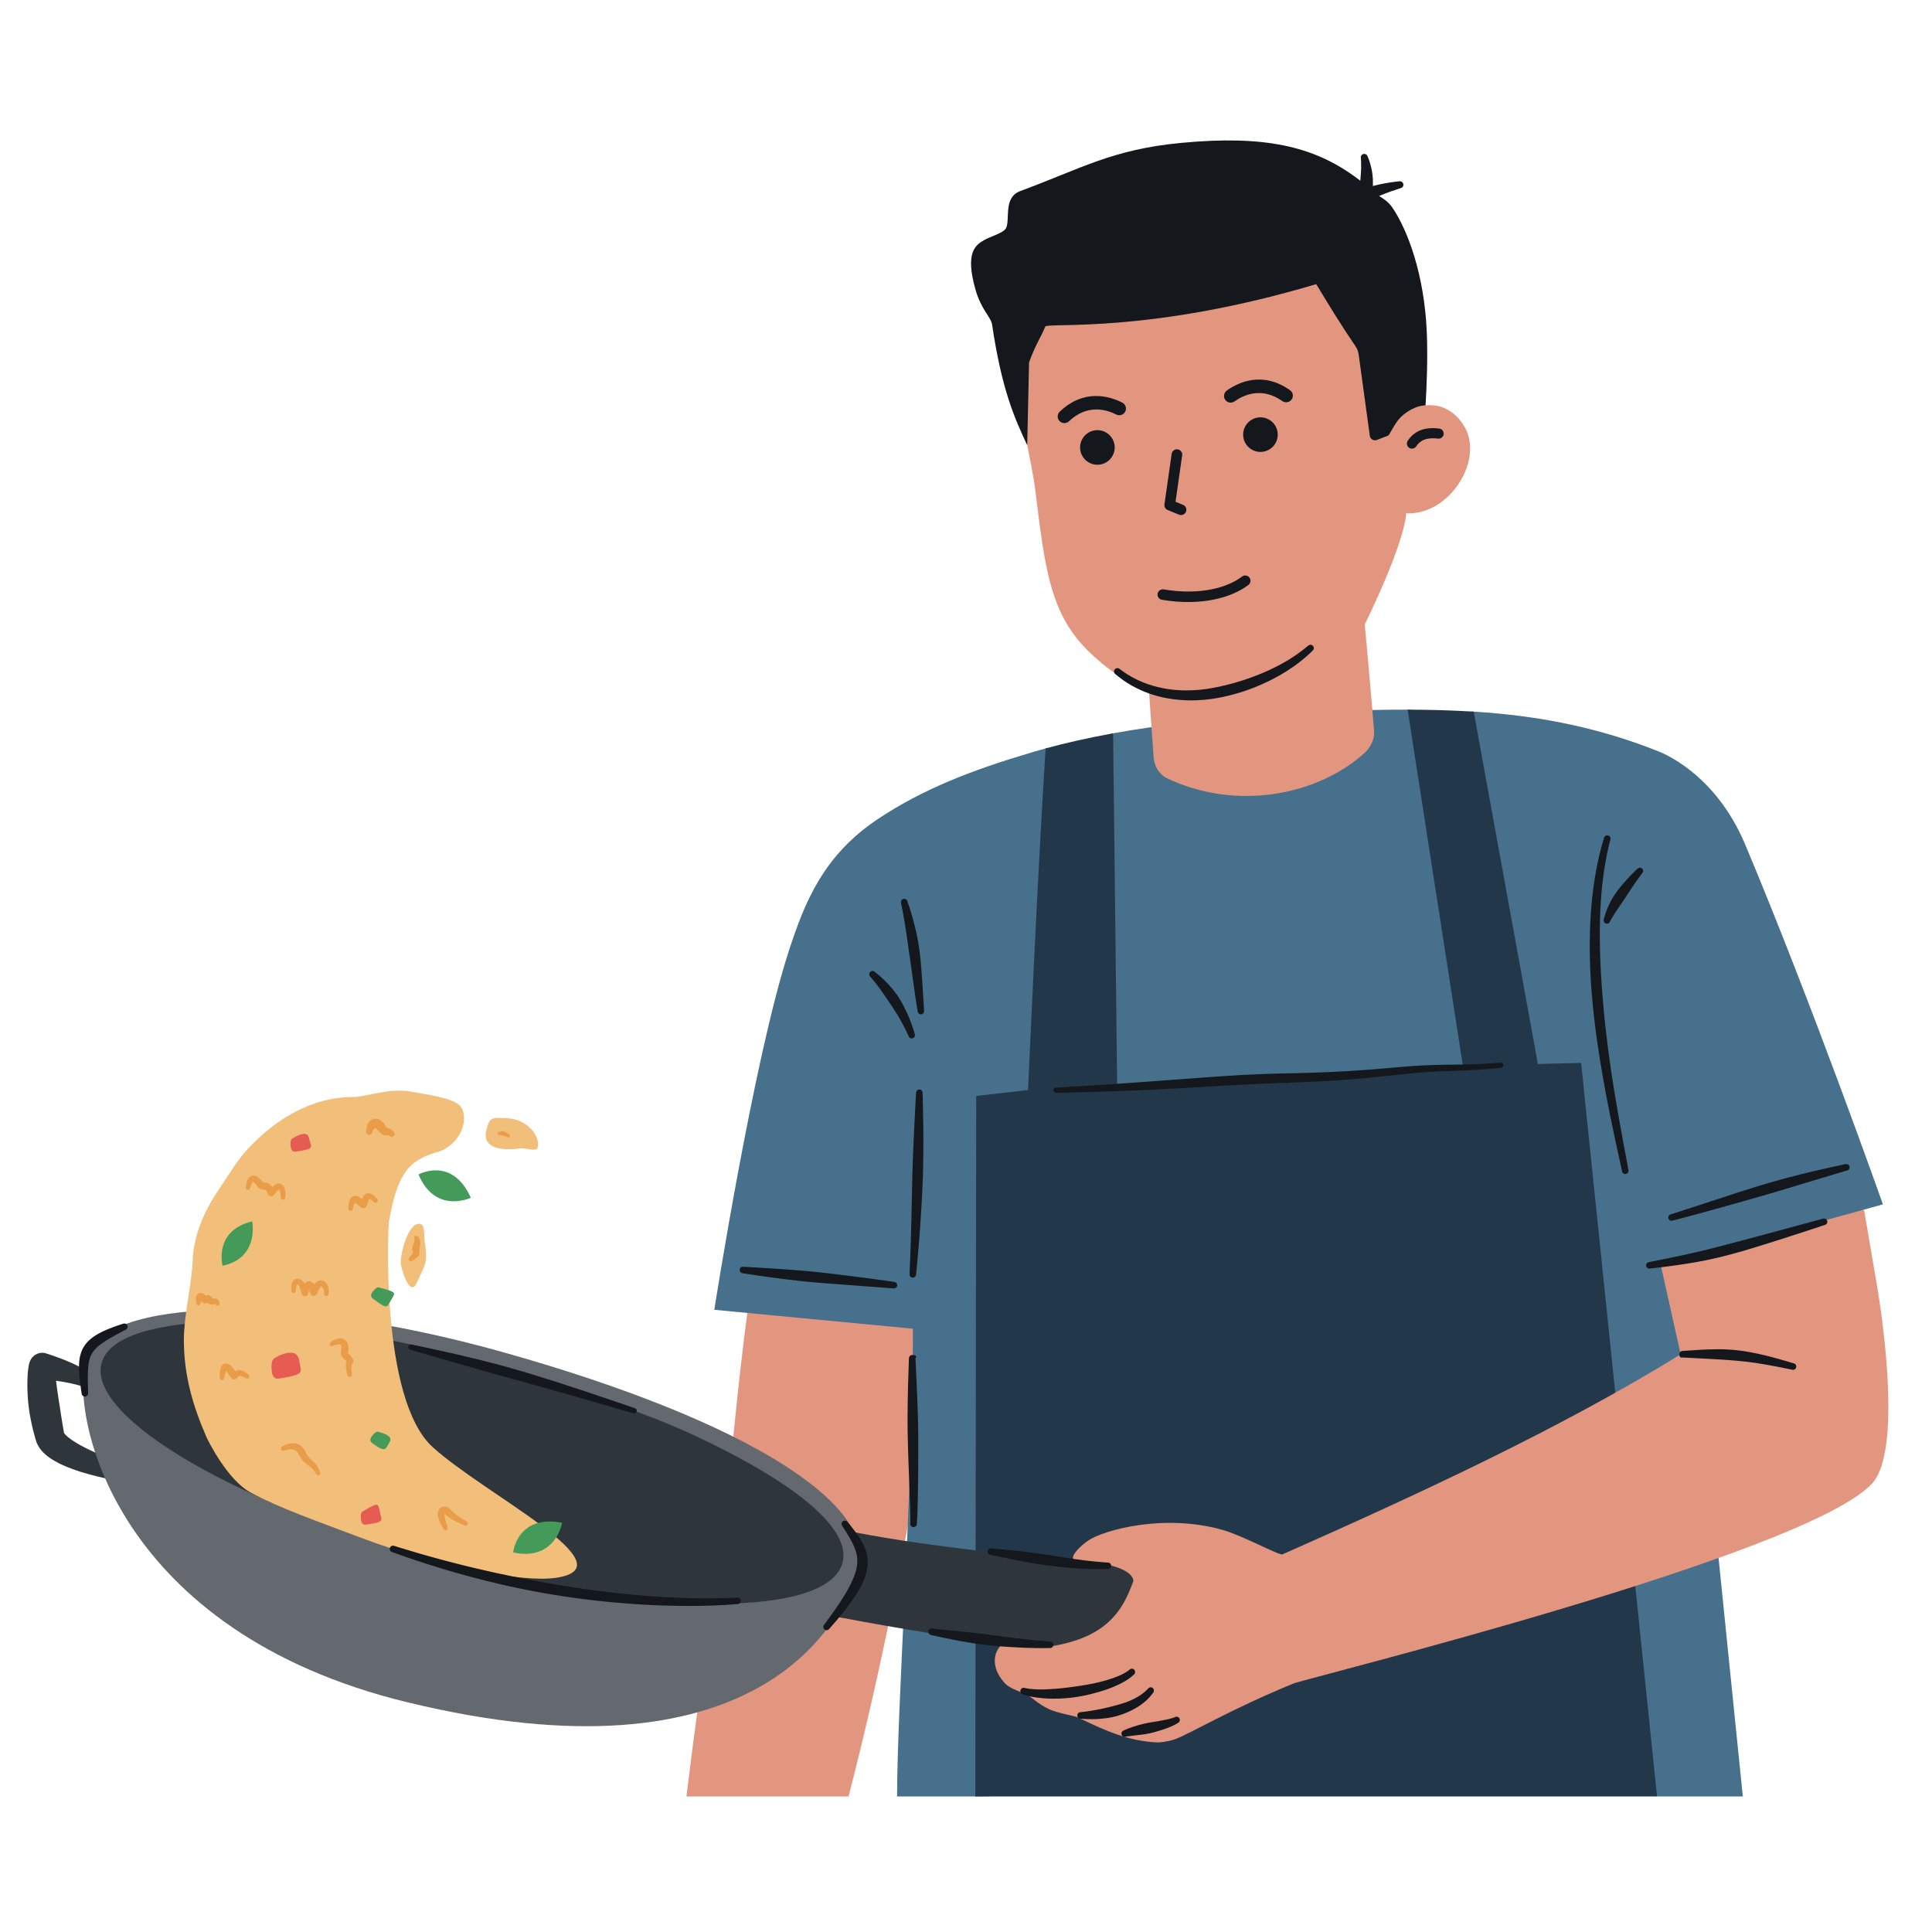
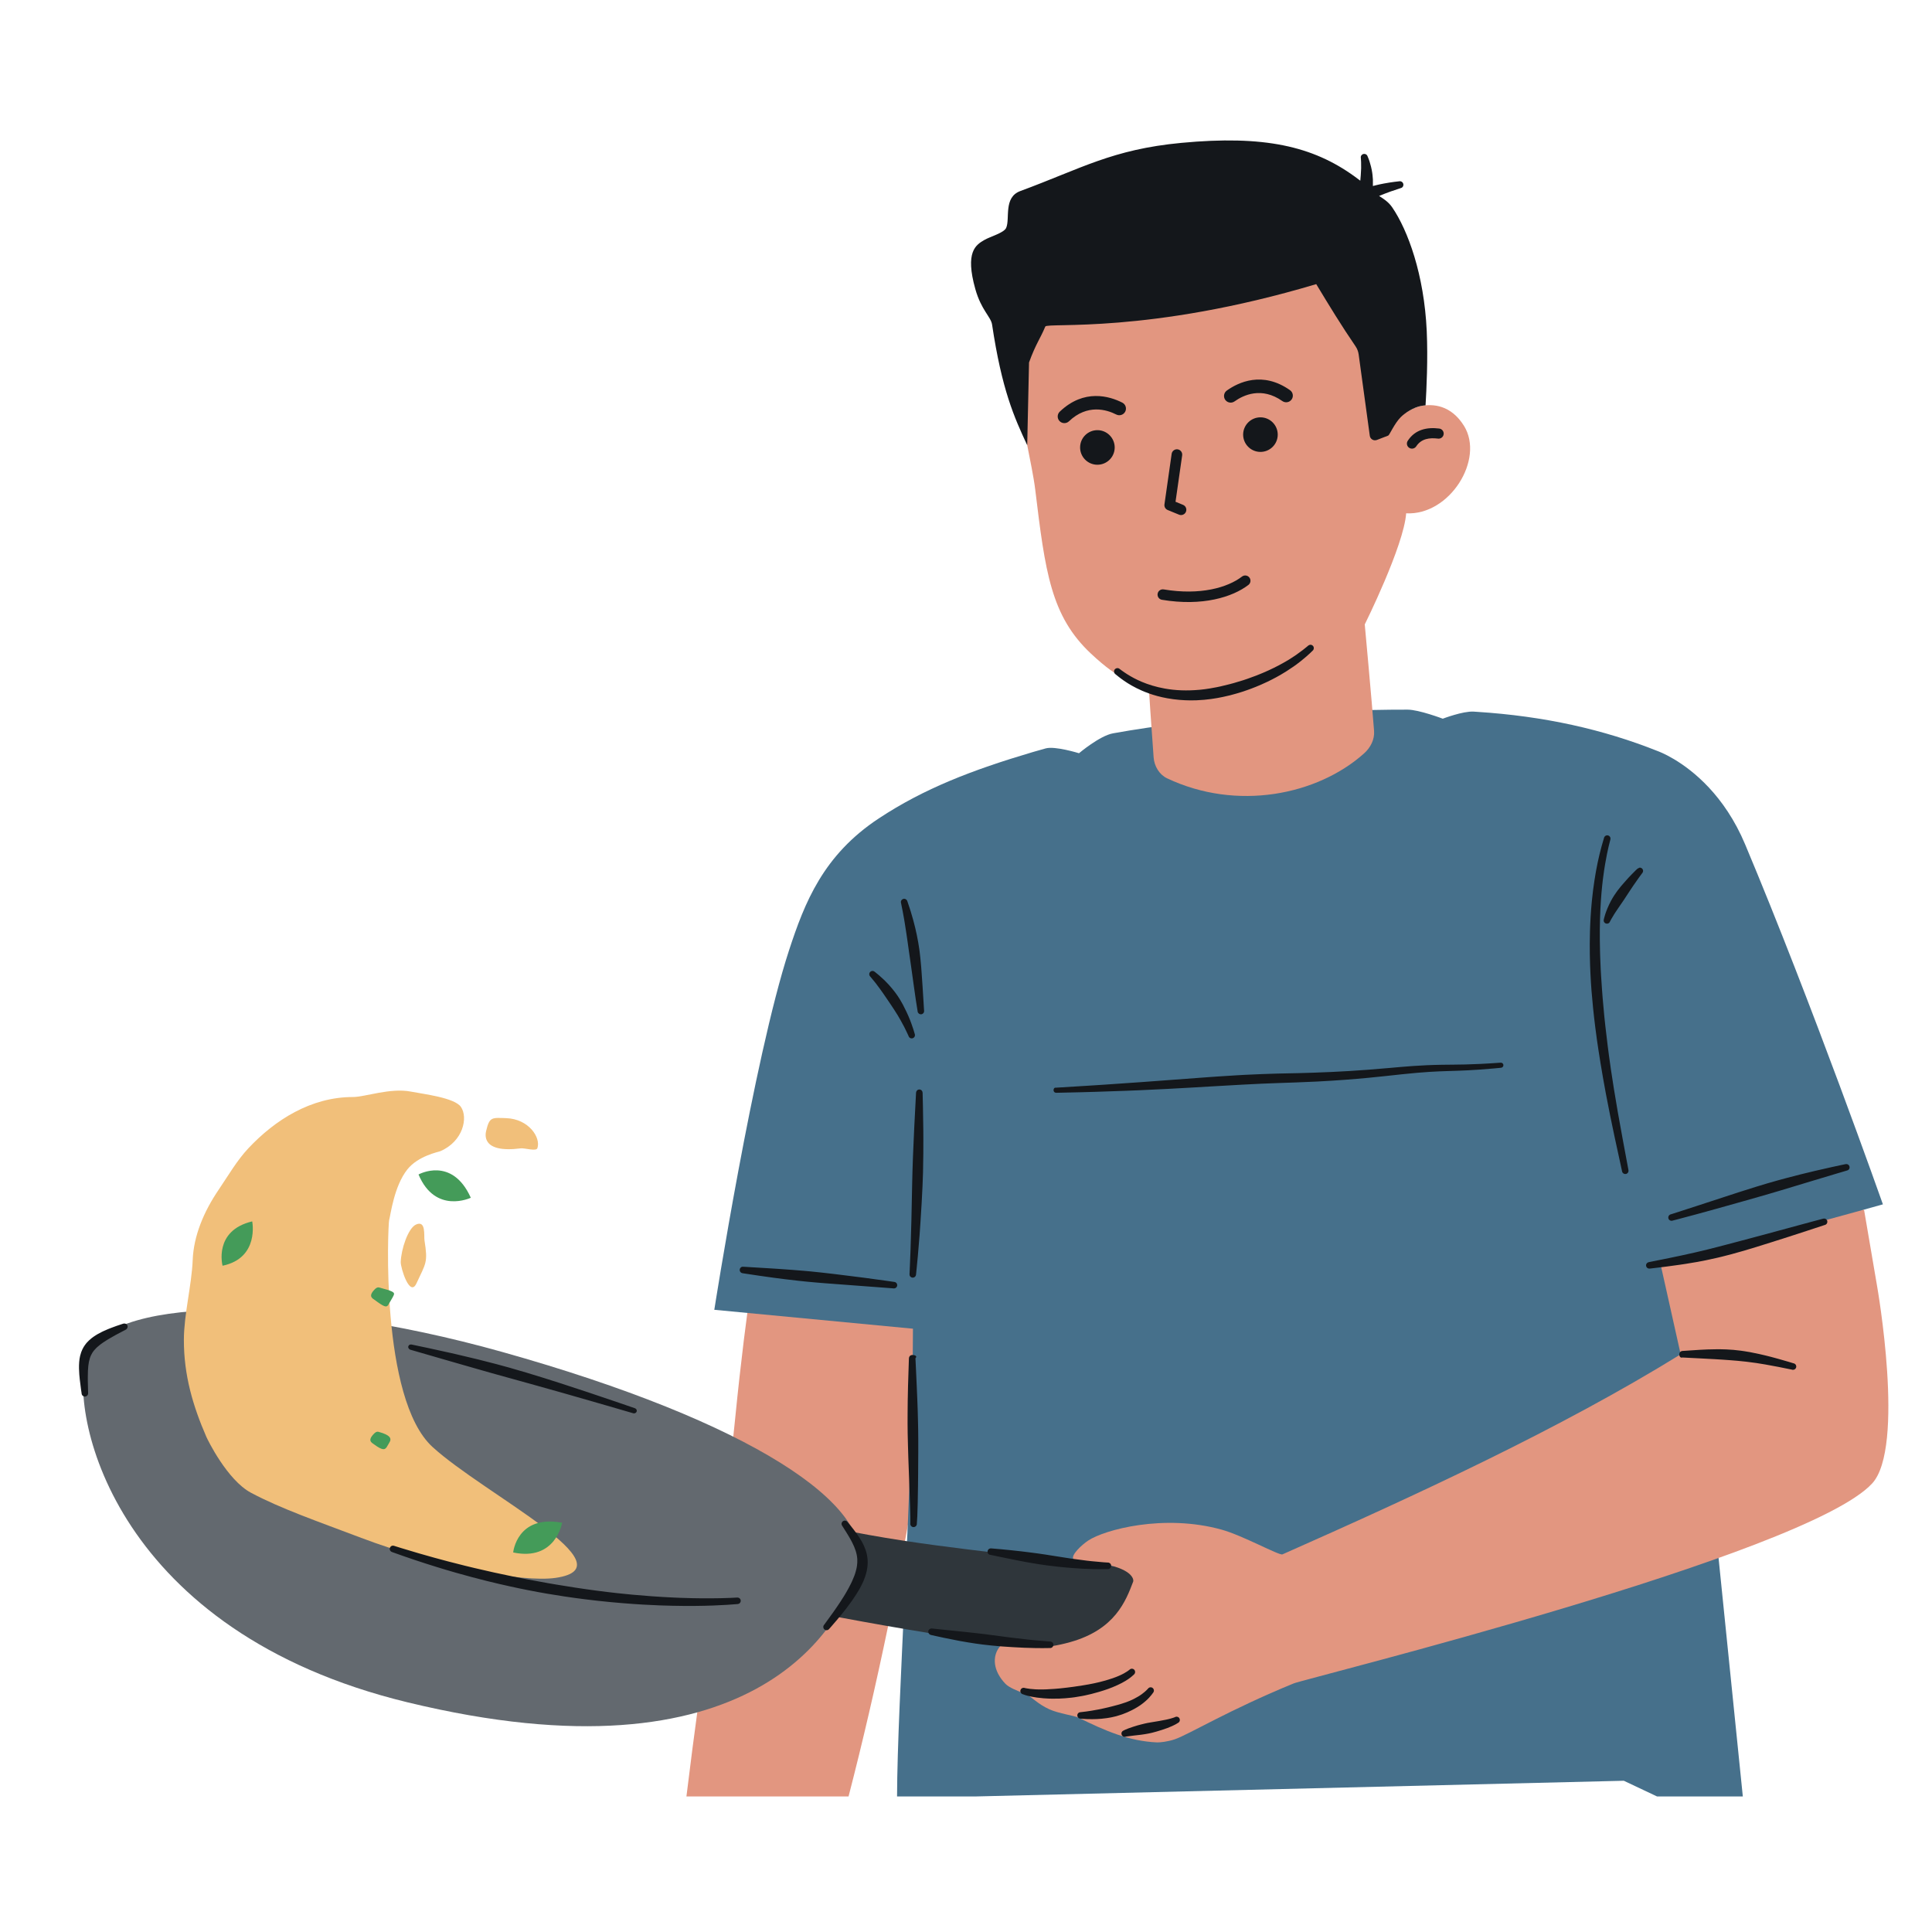
<svg xmlns="http://www.w3.org/2000/svg" width="1080" zoomAndPan="magnify" viewBox="0 0 810 810" height="1080" preserveAspectRatio="xMidYMid meet" version="1.0">
  <defs>
    <clipPath id="d8e67511f5">
      <path d="M 287 464 L 418 464 L 418 753.289 L 287 753.289 Z M 287 464 " clip-rule="nonzero" />
    </clipPath>
    <clipPath id="eb0f03dc36">
      <path d="M 299 297 L 790 297 L 790 753.289 L 299 753.289 Z M 299 297 " clip-rule="nonzero" />
    </clipPath>
    <clipPath id="e036b05e60">
-       <path d="M 408 297 L 695 297 L 695 753.289 L 408 753.289 Z M 408 297 " clip-rule="nonzero" />
-     </clipPath>
+       </clipPath>
    <clipPath id="6099a0c22b">
      <path d="M 11.398 567 L 56 567 L 56 622 L 11.398 622 Z M 11.398 567 " clip-rule="nonzero" />
    </clipPath>
  </defs>
  <rect x="-81" width="972" fill="#ffffff" y="-81" height="972" fill-opacity="1" />
  <rect x="-81" width="972" fill="#ffffff" y="-81" height="972" fill-opacity="1" />
  <g clip-path="url(#d8e67511f5)">
    <path fill="#e29680" d="M 287.789 753.172 C 294.043 701.418 303.57 641.656 308.223 594.715 C 312.957 547.039 318.203 515.914 322.48 493.984 L 417.984 464.07 L 386.645 605.523 C 377.789 657.988 367.605 707.434 355.758 753.172 Z M 287.789 753.172 " fill-opacity="1" fill-rule="evenodd" />
  </g>
  <g clip-path="url(#eb0f03dc36)">
    <path fill="#46708b" d="M 376.094 753.172 C 376.223 712.652 382.656 624.73 382.758 557.062 L 299.477 549.137 C 299.477 549.137 315.902 444.035 330.793 398.465 C 337.34 378.441 345.102 358.512 368.461 343.109 C 387.426 330.605 407.383 322.895 433.062 315.289 C 434.816 314.77 436.609 314.262 438.426 313.766 C 442.371 312.688 452.375 315.797 452.375 315.797 C 452.375 315.797 461.051 308.465 466.621 307.457 C 485.043 304.129 506.574 301.566 532.523 299.742 C 550.816 298.457 570.488 297.48 590.164 297.523 C 594.906 297.535 604.887 301.316 604.887 301.316 C 604.887 301.316 613.367 298.078 617.805 298.348 C 618.281 298.375 618.758 298.406 619.223 298.438 C 647.43 300.242 672.207 305.801 695.012 314.902 C 695.258 315.004 705.676 318.664 716.426 330.152 C 721.828 335.934 727.32 343.688 731.637 353.969 C 759.754 420.859 789.418 504.926 789.418 504.926 L 781.453 507.148 L 777.184 509.133 L 707.75 527.719 L 730.684 753.172 L 694.73 753.172 L 680.793 746.59 L 408.941 753.172 Z M 376.094 753.172 " fill-opacity="1" fill-rule="evenodd" />
  </g>
  <g clip-path="url(#e036b05e60)">
    <path fill="#23374b" d="M 408.902 753.164 L 409.285 459.492 L 431.008 456.996 C 431.008 456.996 435.242 361.387 438.395 313.77 C 446.996 311.422 456.348 309.312 466.676 307.445 L 468.371 455.367 L 613.484 447.867 L 590.152 297.523 C 599.441 297.547 608.723 297.797 617.859 298.352 L 644.762 446.09 L 662.891 445.625 L 694.727 753.164 Z M 408.902 753.164 " fill-opacity="1" fill-rule="evenodd" />
  </g>
  <path fill="#e29680" d="M 589.543 215.207 C 588.551 228.898 572.18 261.789 572.18 261.789 C 572.18 261.789 575.195 294.48 576.086 306.441 C 576.355 310.094 574.562 313.484 571.883 315.879 C 552.301 333.375 518.551 340.18 489.285 326.301 C 486.062 324.77 483.934 321.238 483.664 317.562 C 482.711 304.887 481.625 288.062 481.625 288.062 C 474.496 285.734 469.922 285.758 457.414 274.059 C 440.594 258.309 438.207 239.816 434.016 205.191 C 432.754 194.805 427.973 176.602 427.789 166.875 C 427.082 128.926 438.207 98.496 503.234 93.602 C 568.184 88.711 586.242 126.969 589.469 173.012 C 591.312 171.73 593.656 170.602 595.719 170.207 C 600.684 169.262 608.262 169.691 613.77 178.516 C 622.508 192.535 607.785 216.184 589.543 215.207 Z M 589.543 215.207 " fill-opacity="1" fill-rule="evenodd" />
  <path fill="#14171b" d="M 578.188 82.156 C 579.875 83.242 582.055 84.555 583.664 86.895 C 590.293 96.574 597.086 115.16 598.168 138.836 C 598.699 150.48 598.066 163.41 597.668 169.934 C 596.984 169.996 596.324 170.094 595.719 170.207 C 592.676 170.789 589.105 173.039 587.277 174.879 C 584.594 177.574 582.559 182.41 582.027 182.617 C 580.906 183.047 578.895 183.82 577.258 184.453 C 576.625 184.691 575.93 184.633 575.352 184.293 C 574.77 183.953 574.383 183.367 574.293 182.699 L 569.625 148.594 C 569.457 147.375 569.02 146.215 568.324 145.199 C 562.418 136.578 557.25 128.086 551.836 119.121 C 481.395 140.145 438.98 135.113 438.246 136.906 C 436.117 142.035 434.25 144.172 431.426 151.965 L 430.664 186.66 C 425.199 174.957 420.031 163.438 415.93 136.066 C 415.453 132.852 411.391 130.031 408.902 121.164 C 404.547 105.625 409.059 102.703 412.719 100.598 C 415.258 99.133 420.918 97.637 421.848 95.527 C 423.535 91.695 420.598 82.742 427.766 80.102 C 453.316 70.68 466.246 62.641 495.293 59.898 C 530.035 56.613 550.34 61.285 567.898 73.965 C 568.711 74.547 569.512 75.145 570.309 75.758 C 570.324 75.617 570.438 74.5 570.504 73.488 C 570.516 73.223 570.582 72.625 570.605 71.695 C 570.633 71.066 570.723 70.434 570.645 68.012 C 570.617 67.078 570.555 66.418 570.555 66.352 C 570.543 66.16 570.488 65.965 570.516 65.773 C 570.594 65.18 571.008 64.871 571.082 64.82 C 571.574 64.445 572.09 64.52 572.191 64.535 C 572.773 64.621 573.082 65.027 573.145 65.098 C 573.34 65.363 573.867 66.809 573.934 66.961 C 574.008 67.199 574.359 68.094 574.797 69.84 C 575.094 71.074 575.195 71.688 575.301 72.359 C 575.336 72.629 575.492 73.473 575.594 75.25 C 575.609 75.48 575.609 77.902 575.594 77.984 C 575.75 77.945 577.93 77.359 580.211 76.941 C 583.625 76.312 586.152 76.055 586.605 76.008 C 586.902 75.977 586.902 75.953 587.199 76.008 C 587.289 76.027 587.793 76.129 588.125 76.617 C 588.18 76.695 588.473 77.125 588.359 77.738 C 588.344 77.824 588.242 78.332 587.754 78.664 C 587.699 78.699 587.598 78.762 586.992 78.957 C 586.516 79.109 584.66 79.703 583.086 80.262 C 581.73 80.746 579.914 81.434 578.188 82.156 Z M 578.188 82.156 " fill-opacity="1" fill-rule="evenodd" />
  <g clip-path="url(#6099a0c22b)">
-     <path fill="#2f363b" d="M 26.758 600.645 C 27.051 601.211 28.434 602.914 33.219 605.637 C 38.055 608.387 45.852 611.785 54.957 614.848 C 56.387 615.328 53.98 621.609 53.105 621.473 C 52.668 621.406 43.672 620.074 34.312 617.234 C 32.855 616.789 28.719 615.426 25.586 613.918 C 17.898 610.227 15.781 606.551 14.934 603.527 C 14.117 600.598 13.562 598.73 12.645 593.852 C 12.578 593.496 12.309 592.371 11.871 588.301 C 11.82 587.828 11.637 586.508 11.512 582.824 C 11.504 582.676 11.383 580.41 11.574 576.828 C 11.582 576.719 11.68 574.348 12.074 572.367 C 12.152 571.961 12.492 569.891 14.129 568.496 C 15.336 567.477 16.582 567.266 16.816 567.23 C 16.977 567.203 17.926 567.043 18.84 567.277 C 19.41 567.426 24.824 569.109 30.184 571.496 C 32.148 572.371 34.262 573.57 34.609 573.766 C 36.773 574.996 35.973 581.246 34.582 581.191 C 34.414 581.184 32.707 580.711 32.547 580.668 C 32.012 580.52 29.871 579.93 25.762 579.234 C 24.965 579.098 24.281 578.988 23.492 578.879 C 23.527 579.152 23.562 579.441 23.605 579.742 C 23.73 580.652 23.875 582.172 24.332 584.988 C 24.43 585.574 24.613 587.18 25.117 590.098 C 25.207 590.625 25.43 592.574 26.012 595.867 C 26.293 597.453 26.246 597.457 26.824 600.625 Z M 26.758 600.645 " fill-opacity="1" fill-rule="evenodd" />
-   </g>
+     </g>
  <path fill="#2f363b" d="M 541.328 696.457 C 475.324 695.852 433.023 695.055 309.277 669.699 C 288.609 665.461 302.906 628.484 316.777 632.508 C 361.605 645.504 398.859 648.52 429.789 652.578 C 505.645 662.508 542.488 657.512 552.789 667.172 C 553.719 668.035 563.297 696.664 541.328 696.457 Z M 541.328 696.457 " fill-opacity="1" fill-rule="evenodd" />
  <path fill="#63696f" d="M 210.473 566.789 C 315.41 596.215 366.801 631.238 359.891 656.855 C 352.965 682.453 315.566 748.805 170.816 713.695 C 49.164 684.18 29.098 595.137 36.012 569.527 C 42.922 543.918 121.348 541.793 210.473 566.789 Z M 210.473 566.789 " fill-opacity="1" fill-rule="evenodd" />
-   <path fill="#2f363b" d="M 205.211 572.129 C 236.527 580.996 269.258 591.457 292.516 602.453 C 332.738 621.461 357.145 640.707 353.211 655.258 C 347.023 678.215 272.391 678.098 186.66 654.984 C 100.941 631.871 36.379 594.465 42.578 571.504 C 44.41 564.715 52.223 559.945 64.531 557.188 C 93.867 550.621 140.211 553.719 205.211 572.129 Z M 205.211 572.129 " fill-opacity="1" fill-rule="evenodd" />
  <path fill="#f1bf7a" d="M 163.137 511.621 C 162.68 513.293 159.23 586.41 181.324 606.637 C 202.816 626.316 264.891 656.93 232.93 661.531 C 218.98 663.539 183.141 656.738 151.434 644.754 C 133.031 637.797 117.551 632.43 105.207 625.832 C 95.246 620.508 87.027 603.582 86.527 602.434 C 80.961 589.641 77.059 576.691 77.09 561.707 C 77.109 551.156 80.363 538.797 80.789 528.25 C 81.199 518.109 85.426 507.996 91.664 498.809 C 95.77 492.762 99.348 486.512 104.16 481.391 C 115.281 469.559 130.359 459.906 148.004 459.93 C 152.988 459.934 163.664 455.969 172.297 457.664 C 177.508 458.688 190.594 460.203 193.25 464.086 C 196.305 468.531 194.203 478.535 184.574 482.656 C 183.891 482.949 175.285 484.594 170.762 490.316 C 165.188 497.363 163.789 509.223 163.137 511.621 Z M 218.348 481.453 C 201.551 483.609 203.523 475.355 203.832 474.086 C 205.238 468.215 206.191 468.582 212.211 468.789 C 221.738 469.125 226.844 476.988 225.297 481.391 C 224.797 482.809 219.961 481.25 218.348 481.453 Z M 177.973 520.074 C 179.469 529.41 178.566 529.516 174.586 538.098 C 171.812 544.074 167.926 531.531 168.008 529.086 C 168.191 523.742 171.082 514.891 174.426 513.391 C 178.695 511.473 177.664 518.145 177.973 520.074 Z M 177.973 520.074 " fill-opacity="1" fill-rule="evenodd" />
-   <path fill="#e65b52" d="M 126.098 574.023 C 126.215 575.879 125.145 576.656 117.977 577.785 C 116.559 578.008 113.719 579.238 113.836 572.598 C 113.848 571.871 113.891 570.223 115.031 569.492 C 117.066 568.191 118.348 567.746 119.723 567.402 C 124.172 566.281 125.082 568.734 125.34 569.965 C 125.441 570.453 126.074 573.66 126.098 574.023 Z M 159.887 636.641 C 159.973 637.863 159.227 638.363 154.195 639.082 C 153.199 639.223 151.207 640.02 151.27 635.676 C 151.277 635.203 151.301 634.121 152.098 633.648 C 156.918 630.797 158.086 630.324 158.562 631.305 C 158.613 631.402 158.816 631.816 159 632.625 C 159.074 632.945 159.867 636.41 159.887 636.641 Z M 130.41 480.25 C 130.5 481.469 129.75 481.973 124.719 482.688 C 123.723 482.828 121.734 483.625 121.797 479.281 C 121.801 478.805 121.824 477.727 122.625 477.258 C 127.445 474.398 128.781 475.398 129.262 476.375 C 129.309 476.477 129.512 476.891 129.695 477.695 C 129.77 478.02 130.395 480.016 130.41 480.25 Z M 130.41 480.25 " fill-opacity="1" fill-rule="evenodd" />
  <path fill="#449b59" d="M 162.652 547.262 C 161.922 548.148 161.059 547.965 156.98 544.938 C 156.172 544.34 154.223 543.488 157.09 540.586 C 157.402 540.266 158.121 539.551 159 539.789 C 164.32 541.219 165.465 541.715 165.172 542.715 C 165.141 542.816 165.016 543.238 164.625 543.914 C 164.473 544.184 162.793 547.09 162.652 547.262 Z M 162.094 606.766 C 161.367 607.652 160.758 608.48 156.676 605.453 C 155.871 604.852 153.922 604.004 156.785 601.098 C 157.102 600.781 157.816 600.066 158.699 600.301 C 164.016 601.734 163.863 603.176 163.57 604.176 C 163.543 604.277 162.234 606.594 162.094 606.766 Z M 93.309 530.664 C 93.309 530.664 89.391 515.953 105.734 512.074 C 105.734 512.074 108.859 527.414 93.309 530.664 Z M 175.469 492.406 C 175.469 492.406 189.496 484.574 197.387 502.164 C 197.387 502.164 182.535 509.25 175.469 492.406 Z M 215.152 650.875 C 215.152 650.875 216.699 634.887 235.664 638.41 C 235.664 638.41 233.031 654.652 215.152 650.875 Z M 215.152 650.875 " fill-opacity="1" fill-rule="evenodd" />
-   <path fill="#ea9d48" d="M 163.391 476.285 C 163.391 476.281 163.391 476.281 163.387 476.281 C 163.383 476.273 163.383 476.277 163.391 476.285 Z M 163.391 476.285 C 163.398 476.289 163.359 476.242 163.168 476.152 C 162.617 475.891 162.332 476.09 161.531 475.996 C 159.98 475.812 159.164 474.648 158.742 474.195 C 158.715 474.168 158.305 473.738 158.047 473.512 C 157.934 473.414 157.648 473.184 157.531 473.105 C 157.418 473.031 157.41 473.039 157.297 472.965 C 157.293 472.961 157.293 472.961 157.223 472.918 C 157.23 472.898 157.234 472.879 157.238 472.863 C 157.039 473.023 156.746 473.359 156.461 473.867 C 156.074 474.559 156.078 474.605 155.969 474.832 C 155.758 475.27 155.844 475.344 155.438 475.609 C 155.305 475.695 155.156 475.758 155 475.785 C 154.488 475.879 154.129 475.633 154.062 475.586 C 153.652 475.305 153.574 474.883 153.559 474.809 C 153.555 474.801 153.531 473.77 153.68 472.918 C 153.887 471.707 154.234 471.004 154.598 470.496 C 155.32 469.469 156.273 469.191 156.453 469.141 C 157.582 468.812 158.5 469.176 158.73 469.27 C 159.188 469.441 159.473 469.637 159.531 469.676 C 160.312 470.199 160.777 470.793 160.828 470.855 C 161.109 471.191 161.414 471.594 161.793 472.258 C 161.797 472.266 162.062 472.758 162.07 472.789 C 162.078 472.82 162.039 472.891 162.355 472.977 C 163.043 473.16 163.98 473.277 164.965 474.383 C 165.043 474.469 165.051 474.461 165.062 474.477 C 165.156 474.609 165.277 474.727 165.344 474.871 C 165.375 474.941 165.555 475.328 165.379 475.797 C 165.199 476.285 164.801 476.469 164.73 476.5 C 164.273 476.707 163.871 476.559 163.801 476.531 C 163.605 476.461 163.43 476.316 163.391 476.285 Z M 84.301 545.422 C 84.25 545.656 84.199 545.934 84.148 546.254 C 84.094 546.641 83.867 546.879 83.824 546.922 C 83.594 547.16 83.566 547.125 83.242 547.211 C 83.238 547.211 82.926 547.145 82.926 547.145 C 82.605 547.004 82.441 546.707 82.414 546.66 C 82.293 546.434 82.309 546.426 82.262 546.172 C 81.996 544.68 82.012 543.395 82.77 542.621 C 83.328 542.055 84.449 541.668 85.824 542.754 C 86.027 542.914 86.195 543.066 86.344 543.219 C 86.754 543.043 87.281 542.93 87.887 543.156 C 88.34 543.324 88.77 543.734 89.004 544.25 C 89.059 544.371 89.07 544.395 89.109 544.477 C 89.422 544.426 89.801 544.324 90.059 544.32 C 90.379 544.316 91.273 544.406 91.848 545.664 C 91.941 545.867 91.941 545.895 91.984 545.988 C 92.074 546.176 92.078 546.176 92.086 546.387 C 92.086 546.441 92.098 546.766 91.84 547.047 C 91.574 547.332 91.242 547.344 91.184 547.348 C 90.801 547.359 90.566 547.141 90.523 547.102 C 90.383 546.973 90.32 546.832 90.305 546.805 C 90.297 546.781 90.266 546.715 90.137 546.582 C 89.512 546.855 88.73 547.207 87.875 546.805 C 87.551 546.652 87.285 546.414 87.082 546.188 C 86.418 546.566 85.91 546.488 85.891 546.488 C 85.059 546.422 84.633 545.832 84.594 545.789 C 84.5 545.68 84.422 545.566 84.301 545.422 Z M 83.785 544.828 C 83.746 544.898 83.754 544.887 83.785 544.828 Z M 124.555 538.438 C 124.367 538.684 124.09 539.516 124.035 540.91 C 124.023 541.195 124.078 541.207 123.977 541.473 C 123.957 541.523 123.844 541.828 123.5 541.988 C 123.145 542.152 122.828 542.035 122.777 542.016 C 122.418 541.883 122.281 541.59 122.262 541.539 C 122.148 541.297 122.184 541.285 122.168 541.023 C 122.137 540.414 121.82 536.977 123.895 536.266 C 124.523 536.051 125.328 536.18 125.789 536.344 C 126.664 536.656 127.16 537.305 127.441 537.746 C 127.523 537.871 127.602 538.004 127.676 538.145 C 128.004 537.73 128.426 537.414 128.977 537.27 C 129.891 537.027 130.922 537.352 131.723 538.52 C 132.395 537.629 133.27 536.879 134.379 536.793 C 134.898 536.75 135.539 536.883 135.988 537.207 C 136.016 537.227 138.559 538.902 137.695 542.562 C 137.602 542.973 137.328 543.16 137.277 543.195 C 137.184 543.266 137.074 543.316 136.957 543.344 C 136.387 543.48 136.082 543.043 136.035 542.98 C 135.965 542.879 135.914 542.766 135.883 542.652 C 135.809 542.379 135.848 542.375 135.863 542.09 C 135.973 540.32 135.09 539.551 134.727 539.32 C 134.695 539.316 134.688 539.316 134.66 539.328 C 134.641 539.348 134.613 539.367 134.586 539.387 C 133.867 539.918 133.191 541.738 132.887 542.43 C 132.766 542.707 132.605 542.867 132.574 542.898 C 132.105 543.371 131.539 543.344 131.441 543.336 C 130.777 543.301 130.422 542.855 130.363 542.777 C 130.312 542.715 130.266 542.645 130.223 542.57 C 130.102 542.344 129.867 541.551 129.57 540.871 C 129.371 541.504 129.203 542.25 129.176 542.355 C 129.152 542.43 129.133 542.508 129.105 542.582 C 129.07 542.668 128.867 543.172 128.262 543.375 C 128.172 543.406 127.656 543.578 127.109 543.25 C 127.062 543.223 126.797 543.062 126.617 542.742 C 126.516 542.566 126.527 542.562 126.469 542.371 C 125.918 540.633 125.457 538.805 124.926 538.531 C 124.797 538.465 124.629 538.445 124.555 538.438 Z M 148.91 504.227 C 148.805 504.363 148.656 504.602 148.492 504.984 C 148.367 505.277 148.113 505.973 147.914 506.805 C 147.867 507.008 147.871 507.012 147.758 507.191 C 147.73 507.238 147.551 507.523 147.215 507.633 C 147.211 507.633 146.883 507.676 146.883 507.676 C 146.777 507.637 146.66 507.621 146.562 507.566 C 146.254 507.387 146.141 507.074 146.121 507.023 C 146.043 506.816 146.051 506.812 146.051 506.594 C 146.039 504.559 146.438 503.488 146.605 503.098 C 146.988 502.199 147.582 501.828 147.699 501.754 C 149.133 500.863 150.48 501.738 151.152 502.203 C 151.152 502.203 151.344 502.324 151.836 502.73 C 151.844 502.711 151.852 502.688 151.859 502.668 C 152.137 501.934 152.609 500.496 154.047 500.266 C 155.391 500.051 156.621 501.105 157.328 501.812 C 157.656 502.145 158.062 502.652 158.105 502.699 C 158.246 502.848 158.25 502.848 158.32 503.043 C 158.34 503.094 158.453 503.398 158.293 503.742 C 158.266 503.797 158.129 504.098 157.758 504.234 C 157.402 504.363 157.109 504.227 157.055 504.203 C 156.852 504.109 156.859 504.098 156.703 503.93 C 156.633 503.852 155.371 502.793 154.68 502.664 C 154.66 502.723 154.613 502.828 154.461 503.469 C 154.32 504.059 154.098 505.105 153.379 506.012 C 152.973 506.527 152.41 506.559 152.312 506.566 C 152.238 506.57 151.82 506.598 151.406 506.324 C 151.266 506.23 150.902 505.891 150.246 505.328 C 150.223 505.309 149.879 504.992 149.535 504.711 C 149.23 504.457 149.234 504.441 148.91 504.227 Z M 148.934 503.875 L 148.797 503.613 L 148.934 503.879 Z M 106.105 495.375 C 106.074 495.398 106.035 495.438 105.988 495.492 C 105.418 496.16 104.914 497.906 104.906 497.934 C 104.781 498.348 104.738 498.414 104.711 498.449 C 104.5 498.766 104.184 498.824 104.125 498.836 C 103.738 498.91 103.465 498.727 103.414 498.691 C 103.105 498.48 103.039 498.164 103.027 498.109 C 103.02 498.062 102.996 497.949 103.051 497.539 C 103.254 495.988 103.742 493.238 105.766 492.855 C 107.797 492.473 109.512 494.93 110.371 495.734 C 111.578 495.801 112.934 495.965 113.887 497.281 C 113.977 497.41 114.07 497.555 114.156 497.715 C 115.336 496.574 116.168 496.031 117.059 496.129 C 117.082 496.133 117.441 496.148 118.016 496.484 C 120.27 497.812 119.586 501.719 119.551 502.109 C 119.531 502.32 119.539 502.324 119.441 502.508 C 119.414 502.559 119.262 502.844 118.898 502.957 C 118.523 503.074 118.23 502.918 118.18 502.891 C 117.844 502.711 117.746 502.402 117.727 502.352 C 117.641 502.074 117.699 502.066 117.699 501.773 C 117.707 499.988 117.32 498.887 116.965 498.633 C 116.727 498.828 116.258 499.258 115.035 500.801 C 114.836 501.051 114.84 501.055 114.805 501.094 C 114.629 501.281 114.477 501.371 114.445 501.391 C 113.91 501.703 113.406 501.547 113.316 501.523 C 113.246 501.5 112.852 501.379 112.574 500.984 C 112.371 500.691 111.656 499.059 111.359 498.918 C 111.309 498.895 111.191 498.84 110.664 498.77 C 109.934 498.672 109.637 498.754 109.109 498.48 C 108.094 497.957 107.27 496.387 106.348 495.586 C 106.211 495.465 106.148 495.438 106.102 495.395 C 106.102 495.387 106.102 495.379 106.105 495.375 Z M 110.531 495.863 C 110.535 495.855 110.535 495.855 110.531 495.863 Z M 94.832 574.809 C 94.672 575.164 94.477 575.695 94.289 576.426 C 94.184 576.836 94.109 577.113 93.984 577.746 C 93.973 577.801 93.906 578.125 93.617 578.379 C 93.527 578.457 93.43 578.52 93.32 578.559 C 93.316 578.562 92.988 578.613 92.988 578.613 C 92.883 578.582 92.766 578.57 92.668 578.516 C 92.352 578.348 92.227 578.039 92.207 577.988 C 92.109 577.754 92.125 577.746 92.117 577.492 C 92.07 576.363 92.09 574.621 92.57 573.371 C 92.59 573.312 93.078 571.82 94.5 571.648 C 95.051 571.582 95.684 571.754 96.227 572.109 C 96.523 572.301 96.922 572.598 97.598 573.422 C 97.613 573.438 98.086 574.047 98.523 574.758 C 98.559 574.812 98.59 574.867 98.621 574.922 C 99.535 574.383 100.547 574.176 101.902 574.82 C 102.883 575.285 103.941 576.141 104.055 576.219 C 104.078 576.234 104.102 576.25 104.125 576.266 C 104.176 576.293 104.449 576.469 104.539 576.848 C 104.562 576.965 104.57 577.086 104.551 577.203 C 104.484 577.59 104.211 577.785 104.164 577.816 C 103.852 578.035 103.531 577.98 103.477 577.973 C 103.211 577.926 103.23 577.883 102.988 577.762 C 101.156 576.84 100.738 576.789 100.414 576.852 L 100.414 576.855 C 99.973 576.996 99.273 577.871 99.164 577.969 C 99.109 578.02 99.051 578.07 98.988 578.113 C 98.5 578.457 97.996 578.355 97.91 578.34 C 97.84 578.324 97.449 578.242 97.141 577.887 C 97.062 577.797 96.496 576.949 95.949 576.23 C 95.844 576.09 95.648 575.801 95.266 575.332 C 95.184 575.23 95.07 575.066 94.832 574.809 Z M 133.754 618.438 C 133.703 618.461 133.406 618.594 133.043 618.457 C 132.93 618.418 132.824 618.352 132.738 618.27 C 132.578 618.121 132.586 618.113 132.496 617.914 C 132.488 617.898 131.902 616.793 131.156 615.941 C 129.91 614.523 128.621 614.207 127.066 612.504 C 126.914 612.336 126.281 611.598 125.746 610.668 C 125.238 609.781 125.059 609.227 124.434 608.578 C 123.941 608.066 123.379 607.871 123.277 607.836 C 122.797 607.668 121.91 607.461 120.461 607.773 C 120.352 607.797 119.848 607.895 119.203 608.133 C 118.832 608.27 118.781 608.273 118.742 608.277 C 118.363 608.312 118.113 608.102 118.074 608.066 C 117.77 607.809 117.742 607.48 117.738 607.422 C 117.711 607.043 117.918 606.797 117.953 606.754 C 117.996 606.699 118.09 606.586 118.672 606.254 C 119.656 605.691 121.43 604.887 123.398 605.09 C 125.227 605.281 126.324 606.281 126.758 606.715 C 127.086 607.047 127.574 607.66 127.914 608.344 C 128.02 608.551 128.477 609.574 129.016 610.371 C 130.305 612.273 131.441 612.473 132.824 614.445 C 133.695 615.684 134.129 616.996 134.18 617.109 C 134.273 617.328 134.297 617.324 134.305 617.562 C 134.305 617.621 134.316 617.941 134.055 618.223 C 133.926 618.359 133.926 618.359 133.754 618.438 Z M 139.715 564.156 C 139.496 564.199 139.305 564.348 139.082 564.379 C 138.965 564.398 138.844 564.344 138.734 564.293 C 138.684 564.27 138.383 564.125 138.254 563.758 C 138.129 563.398 138.27 563.105 138.289 563.055 C 138.309 563.016 138.391 562.844 138.652 562.637 C 139.441 562.012 142.379 560.266 144.527 561.691 C 145.879 562.59 146.043 564.281 146.066 564.449 C 146.145 565.027 146.156 565.656 146.027 566.652 C 146.008 566.789 145.957 567.043 145.914 567.25 C 146.336 567.898 147.621 569.066 148.012 569.895 C 148.551 571.031 147.711 571.723 147.621 571.844 C 147.539 571.953 147.215 572.516 147.348 574.445 C 147.367 574.762 147.465 575.852 147.535 576.176 C 147.547 576.23 147.617 576.551 147.406 576.879 C 147.199 577.203 146.879 577.273 146.824 577.285 C 146.77 577.297 146.449 577.371 146.121 577.16 C 146.023 577.098 145.93 577.012 145.863 576.914 C 145.727 576.719 145.75 576.707 145.691 576.477 C 145.574 576.031 144.66 573.227 145.129 571.34 C 145.184 571.117 145.25 570.926 145.324 570.766 C 144.785 570.254 144.363 569.918 143.828 569.324 C 143.531 568.992 142.711 568.086 142.914 566.992 C 142.93 566.91 143.008 566.484 143.082 565.953 C 143.172 565.293 143.215 564.316 142.941 563.918 C 142.859 563.812 142.777 563.746 142.496 563.684 C 142.223 563.625 141.773 563.609 141.141 563.738 C 140.324 563.91 139.773 564.16 139.73 564.176 Z M 139.746 564.148 L 139.75 564.152 L 139.758 564.148 C 139.754 564.148 139.75 564.148 139.746 564.148 Z M 186.43 634.695 C 186.379 635.043 186.391 635.766 186.648 636.91 C 186.66 636.949 186.816 637.773 187.344 639.406 C 187.512 639.891 187.641 640.25 187.641 640.254 C 187.668 640.375 187.707 640.496 187.707 640.621 C 187.707 640.68 187.707 641.012 187.484 641.289 C 187.484 641.289 187.215 641.5 187.215 641.5 C 187.113 641.527 186.996 641.578 186.895 641.582 C 186.531 641.598 186.262 641.391 186.223 641.355 C 186.043 641.215 186.043 641.207 185.926 641.012 C 185.141 639.742 183.438 636.789 183.527 634.52 C 183.617 632.172 185.461 631.465 186.676 631.621 C 187.809 631.766 188.531 632.586 189.344 633.352 C 189.859 633.84 190.863 634.855 192.992 636.266 C 193.172 636.383 193.934 636.891 195.246 637.645 C 195.492 637.793 195.492 637.789 195.57 637.824 C 195.621 637.848 195.918 637.988 196.059 638.352 C 196.098 638.465 196.109 638.586 196.109 638.703 C 196.098 639.098 195.852 639.32 195.801 639.359 C 195.531 639.617 195.207 639.602 195.145 639.602 C 194.859 639.59 194.875 639.539 194.602 639.441 C 193.586 639.055 191.793 638.332 190 637.266 C 188.039 636.105 187.098 635.191 186.559 634.789 C 186.508 634.75 186.469 634.719 186.43 634.695 Z M 175.891 523.305 C 175.887 523.48 175.879 523.484 175.895 523.855 C 175.898 524 175.898 524.547 175.898 524.605 C 175.895 525.645 175.699 526.074 175.645 526.188 C 175.48 526.551 175.211 526.852 174.664 527.281 C 174.516 527.398 173.641 528.051 173.297 528.285 C 172.992 528.496 172.984 528.488 172.895 528.57 C 172.852 528.613 172.613 528.836 172.227 528.824 C 172.109 528.82 171.988 528.793 171.879 528.746 C 171.824 528.723 171.52 528.586 171.383 528.219 C 171.246 527.863 171.379 527.57 171.402 527.516 C 171.453 527.406 171.543 527.316 171.613 527.215 C 171.625 527.203 171.641 527.195 171.652 527.18 C 171.707 527.113 171.699 527.109 172.316 526.34 C 172.672 525.902 172.996 525.488 173.145 525.293 C 173.141 525.293 173.137 525.293 173.137 525.289 C 173.125 525.289 172.945 524.215 172.922 523.996 C 172.816 523 172.867 522.793 173.352 521.504 C 173.406 521.359 173.641 520.711 173.727 520.328 C 173.82 519.898 173.785 519.656 173.777 519.598 C 173.777 519.59 173.773 519.582 173.77 519.574 C 173.738 519.449 173.695 519.324 173.68 519.191 C 173.672 519.137 173.633 518.789 173.777 518.496 C 173.789 518.477 173.871 518.309 173.957 518.27 C 174.055 518.227 174.148 518.164 174.25 518.141 C 174.594 518.066 174.898 518.215 174.949 518.238 C 174.984 518.258 175.184 518.355 175.375 518.578 C 175.852 519.133 176.117 519.844 176.18 520.891 C 176.18 520.992 176.18 521.438 176.156 521.707 C 176.102 522.328 176.043 522.578 175.957 523.004 C 175.926 523.164 175.91 523.184 175.891 523.305 Z M 213.812 476.656 C 213.695 476.848 213.605 476.863 213.41 476.863 C 213.27 476.867 213.129 476.828 212.984 476.809 C 212.984 476.805 212.973 476.797 212.973 476.797 C 212.922 476.777 212.82 476.746 212.637 476.68 C 211.801 476.371 211.492 476.258 211.168 476.18 C 211.09 476.16 210.758 476.086 210.59 476.035 C 210.461 476.004 209.918 475.875 209.598 475.82 C 208.82 475.691 208.809 475.68 208.758 475.641 C 208.758 475.637 208.539 475.254 208.539 475.254 C 208.5 475.055 208.578 474.961 208.668 474.852 C 208.809 474.66 209.57 474.445 209.648 474.422 C 209.816 474.375 210.086 474.297 210.484 474.277 C 211.105 474.242 211.531 474.426 211.566 474.441 C 211.734 474.5 212.25 474.688 213.336 475.648 C 213.359 475.672 213.387 475.695 213.41 475.715 C 213.449 475.754 213.488 475.793 213.539 475.828 C 213.539 475.832 213.555 475.836 213.555 475.84 C 213.797 476.148 213.797 476.148 213.812 476.184 C 213.902 476.398 213.926 476.461 213.812 476.656 Z M 213.812 476.656 " fill-opacity="1" fill-rule="evenodd" />
  <path fill="#e29680" d="M 512.129 641.297 C 521.051 643.762 536.352 652.266 537.68 651.676 C 593.965 626.746 654.195 598.98 704.629 567.801 L 696.301 530.512 L 781.504 507.133 L 787.008 539.371 C 787.008 539.371 798.871 606.848 784.895 621.961 C 757.074 652.074 547.57 703.66 542.371 705.785 C 515.312 716.867 498.516 727.121 492.637 729.172 C 489.594 730.238 486.242 730.551 485.133 730.512 C 473.363 730.008 463.359 725.652 452.117 720.125 C 450.43 719.289 443.906 718.426 439.945 716.633 C 434.855 714.328 432.148 711.043 430.137 710.297 C 426.438 708.891 422.969 707.449 421.578 705.992 C 416.16 700.363 416.188 694.539 418.738 690.93 C 422.207 686.023 427.031 694.5 448.609 688.484 C 467.562 683.199 472.008 671.156 475.09 663.102 C 475.375 662.367 475.039 658.207 463.707 655.898 C 458.125 654.754 451.898 656.055 450.055 653.684 C 448.805 652.074 453.523 647.691 456.219 645.891 C 463.012 641.363 487.879 634.582 512.129 641.297 Z M 512.129 641.297 " fill-opacity="1" fill-rule="evenodd" />
  <path fill="#14171b" d="M 473.594 699.988 C 473.648 699.938 473.633 699.949 473.594 699.988 Z M 473.594 699.988 C 473.57 700.016 473.801 699.797 474.059 699.691 C 474.137 699.668 474.586 699.5 475.09 699.73 C 475.348 699.848 475.348 699.848 475.527 700.039 C 475.594 700.105 475.93 700.453 475.902 701.02 C 475.902 701.199 475.863 701.379 475.785 701.535 C 475.645 701.844 475.633 701.844 475.375 702.074 C 474.715 702.668 472.68 704.859 466.336 707.422 C 463.953 708.391 461.246 709.188 460.805 709.316 C 458.371 710.039 456.629 710.449 454.98 710.797 C 454.824 710.824 453.277 711.184 450.441 711.598 C 450.363 711.609 448.367 711.879 446.547 712.008 C 444.949 712.125 443.441 712.203 441.25 712.176 C 440.371 712.176 438.734 712.125 437.434 712.008 C 433.41 711.676 431.129 711.055 429.996 710.723 C 429.297 710.5 428.82 710.32 428.758 710.297 C 428.5 710.207 428.488 710.219 428.281 710.039 C 428.215 709.988 427.844 709.676 427.789 709.125 C 427.777 709.047 427.727 708.555 428.102 708.105 C 428.152 708.043 428.449 707.68 429.016 707.629 C 429.352 707.59 429.352 707.629 429.672 707.707 C 430.07 707.797 432.613 708.391 437.188 708.312 C 437.355 708.312 439.379 708.285 442.113 708.066 C 442.305 708.055 443.027 708.004 444.512 707.859 C 444.742 707.836 445.297 707.785 447.375 707.539 C 448.688 707.383 448.906 707.332 450.055 707.191 C 450.352 707.152 451.461 707.012 453.766 706.637 C 454.102 706.586 455.586 706.352 457.828 705.914 C 458.539 705.773 462.406 705.027 466.465 703.621 C 470.566 702.203 472.562 700.824 473.441 700.129 C 473.465 700.117 473.543 700.027 473.594 699.988 Z M 528.555 174.969 C 532.562 175.027 535.758 178.324 535.695 182.324 C 535.645 186.324 532.344 189.523 528.348 189.465 C 524.336 189.406 521.141 186.109 521.191 182.109 C 521.258 178.109 524.555 174.91 528.555 174.969 Z M 460.199 180.348 C 464.195 180.41 467.395 183.703 467.344 187.703 C 467.277 191.703 463.992 194.902 459.98 194.844 C 455.984 194.785 452.773 191.488 452.84 187.488 C 452.891 183.488 456.191 180.289 460.199 180.348 Z M 593.762 187.133 C 593.117 188.113 591.801 188.391 590.82 187.754 C 589.828 187.113 589.559 185.793 590.203 184.809 C 593.309 180.031 598.312 179.027 603.414 179.672 C 604.578 179.82 605.402 180.883 605.258 182.047 C 605.117 183.215 604.047 184.039 602.887 183.891 C 599.395 183.453 595.887 183.871 593.762 187.133 Z M 491.219 190.277 C 491.398 189.062 492.52 188.215 493.73 188.387 C 494.957 188.562 495.793 189.691 495.629 190.902 L 492.844 210.367 L 496 211.664 C 497.137 212.129 497.676 213.43 497.211 214.562 C 496.75 215.699 495.445 216.242 494.312 215.777 L 489.555 213.824 C 488.613 213.438 488.047 212.461 488.203 211.453 Z M 517.594 168.285 C 516.332 169.18 514.59 168.891 513.688 167.633 C 512.801 166.379 513.094 164.633 514.348 163.742 C 519.219 160.266 529.301 155.457 540.84 163.582 C 542.102 164.473 542.41 166.215 541.523 167.473 C 540.633 168.734 538.891 169.039 537.629 168.148 C 528.902 162.008 521.281 165.656 517.594 168.285 Z M 470.539 168.809 C 471.906 169.508 472.461 171.191 471.766 172.562 C 471.055 173.938 469.379 174.484 468 173.785 C 463.965 171.734 455.895 169.254 448.172 176.629 C 447.051 177.691 445.285 177.652 444.215 176.535 C 443.156 175.422 443.195 173.656 444.305 172.59 C 454.516 162.84 465.203 166.098 470.539 168.809 Z M 487.145 251.461 C 485.945 251.262 485.133 250.125 485.34 248.926 C 485.531 247.727 486.668 246.914 487.879 247.113 C 503.246 249.68 514.707 246.34 520.715 241.727 C 521.68 240.984 523.074 241.168 523.809 242.133 C 524.555 243.098 524.375 244.484 523.41 245.227 C 516.758 250.324 504.137 254.297 487.145 251.461 Z M 681.668 492.184 C 681.578 492.199 681.113 492.293 680.637 491.977 C 680.496 491.883 680.367 491.754 680.266 491.609 C 680.16 491.461 680.109 491.285 680.059 491.109 C 680.031 491.051 680.059 491.047 679.902 490.355 C 678.629 484.516 675.547 470.723 673.266 458.508 C 671.473 448.879 670.312 441.461 669.512 435.879 C 669.332 434.586 668.441 428.105 667.902 422.586 C 667.297 416.578 667.062 412.895 667.012 412.051 C 666.637 405.887 666.574 402.078 666.535 399.938 C 666.469 394.703 666.508 386.926 667.387 377.801 C 668.031 371.109 669.062 365.613 669.254 364.562 C 669.977 360.629 671.008 356.117 672.516 351.207 C 672.605 350.945 672.594 350.941 672.773 350.727 C 672.824 350.66 673.121 350.289 673.676 350.227 C 673.754 350.215 674.242 350.156 674.695 350.516 C 674.758 350.57 675.133 350.867 675.199 351.422 C 675.223 351.602 675.184 351.781 675.16 351.961 C 675.133 352.102 673.984 356.102 672.941 362.355 C 672.555 364.664 671.461 371.121 670.969 381.285 C 670.723 386.395 670.648 392.211 670.816 398.652 C 670.828 399.27 670.891 402.043 671.109 406.398 C 671.188 407.824 671.266 409.582 671.641 414.746 C 671.703 415.648 671.988 419.742 672.605 426.004 C 672.711 427.008 673.172 431.684 674.039 438.508 C 674.605 442.992 675.738 451.664 678.254 466.148 C 679.66 474.18 680.754 479.863 682.598 489.816 C 682.727 490.516 682.738 490.512 682.738 490.574 C 682.738 490.754 682.777 490.938 682.738 491.113 C 682.727 491.195 682.637 491.66 682.172 491.973 C 681.941 492.125 681.941 492.129 681.668 492.184 Z M 686.465 364.238 C 686.801 364.137 687.059 363.863 687.395 363.77 C 687.562 363.719 687.742 363.77 687.91 363.824 C 687.988 363.848 688.465 363.992 688.723 364.504 C 688.98 365 688.836 365.453 688.812 365.531 C 688.723 365.82 688.539 366.016 688.516 366.051 C 688.438 366.141 688.375 366.203 687.602 367.285 C 687.484 367.453 686.66 368.559 685.461 370.312 C 685.277 370.574 684.262 372.008 683.012 373.945 C 682.676 374.461 682.457 374.758 681.812 375.77 C 681.605 376.105 681.398 376.383 680.793 377.328 C 680.742 377.414 680.445 377.824 679.941 378.574 C 679.812 378.766 679.582 379.082 679.016 379.918 C 678.977 379.988 678.641 380.457 678.176 381.152 C 678.047 381.344 677.762 381.738 677.352 382.379 C 677.324 382.43 676.5 383.625 675.57 385.277 C 675.223 385.891 675.004 386.328 675.004 386.34 C 674.914 386.496 674.852 386.672 674.734 386.809 C 674.359 387.223 673.883 387.246 673.793 387.25 C 673.211 387.281 672.852 386.957 672.785 386.898 C 672.375 386.523 672.348 386.051 672.348 385.969 C 672.336 385.887 672.336 385.746 672.527 384.957 C 672.785 383.957 673.121 382.773 673.961 380.73 C 674.012 380.586 674.477 379.555 674.668 379.156 C 675.262 377.934 675.57 377.398 676.047 376.551 C 676.074 376.508 676.152 376.352 676.758 375.414 C 676.977 375.059 677.043 374.941 677.801 373.895 C 677.93 373.711 678.203 373.309 679.516 371.672 C 679.812 371.309 680.676 370.32 680.781 370.203 C 682.367 368.367 683.242 367.469 683.977 366.707 C 685.758 364.859 686.234 364.48 686.402 364.309 C 686.414 364.285 686.438 364.258 686.465 364.234 Z M 686.465 364.238 L 686.465 364.234 L 686.453 364.246 C 686.453 364.242 686.465 364.242 686.465 364.238 Z M 699.484 510.828 C 699.461 510.75 699.332 510.285 699.602 509.789 C 699.68 509.637 699.797 509.496 699.938 509.387 C 700.078 509.273 700.246 509.203 700.414 509.133 C 700.465 509.117 700.465 509.133 700.957 508.973 L 711.051 505.707 L 728.969 499.855 C 729.887 499.559 734.953 497.953 736.023 497.625 C 741.488 495.957 741.746 495.91 742.195 495.781 C 745.676 494.781 745.676 494.781 749.184 493.844 C 752.355 492.992 757.203 491.773 760.941 490.906 C 767.336 489.418 770.301 488.801 771.641 488.516 C 772.762 488.281 773.742 488.074 773.742 488.074 C 773.922 488.066 774.105 488.027 774.285 488.055 C 774.375 488.066 774.84 488.141 775.176 488.586 C 775.227 488.652 775.523 489.047 775.434 489.625 C 775.418 489.707 775.355 490.184 774.902 490.508 C 774.762 490.613 774.582 490.664 774.414 490.73 C 774.387 490.738 772.391 491.316 769.012 492.328 L 759.395 495.215 L 746.863 499.004 C 746.543 499.102 745.344 499.445 742.301 500.355 C 741.836 500.496 740.688 500.812 737.273 501.805 C 736.254 502.102 735.766 502.23 731.25 503.52 C 730.309 503.789 730.309 503.789 719.457 506.828 C 719.43 506.84 717.238 507.461 711.461 509.031 C 703.238 511.266 702.32 511.445 701.547 511.66 C 701.418 511.695 701.305 511.73 701.176 511.766 C 701.098 511.789 700.633 511.922 700.129 511.648 C 699.641 511.371 699.5 510.91 699.484 510.828 Z M 766.074 511.848 C 766.098 511.926 766.227 512.387 765.957 512.887 C 765.879 513.043 765.762 513.184 765.621 513.293 C 765.492 513.41 765.312 513.477 765.145 513.551 C 765.027 513.598 764.898 513.617 764.785 513.656 C 763.559 514.062 763.07 514.238 757.449 516.07 C 750.242 518.418 750.242 518.43 743.008 520.715 C 736.602 522.742 735.066 523.191 732.875 523.844 C 731.586 524.23 729.859 524.754 726.004 525.809 C 725.914 525.832 724.961 526.109 721.957 526.852 C 721.609 526.938 719.48 527.48 715.344 528.344 C 713.898 528.641 711.605 529.059 711.281 529.121 C 708.008 529.715 704.773 530.176 704.203 530.258 C 699.988 530.863 696.883 531.242 696.238 531.32 C 694.02 531.59 691.688 531.863 691.688 531.863 C 691.508 531.852 691.324 531.871 691.145 531.824 C 691.066 531.805 690.605 531.68 690.309 531.219 C 690.309 531.215 690.125 530.727 690.125 530.727 C 690.125 530.551 690.102 530.371 690.152 530.199 C 690.281 529.668 690.68 529.41 690.758 529.367 C 690.914 529.27 691.094 529.219 691.262 529.16 C 691.273 529.156 693.789 528.66 696.793 528.051 C 697.809 527.844 701.031 527.215 704.914 526.375 C 704.992 526.355 707.246 525.887 710.883 525.051 C 711.27 524.965 712.75 524.625 715.68 523.906 C 715.68 523.906 715.68 523.918 720.203 522.762 C 722.445 522.184 722.691 522.102 724.379 521.668 C 726.918 521.012 726.918 520.996 730.039 520.176 L 738.484 517.922 L 759.715 512.172 C 761.855 511.598 761.855 511.609 763.996 511.031 C 764.332 510.941 764.332 510.926 764.359 510.926 C 764.539 510.91 764.719 510.859 764.898 510.875 C 764.988 510.887 765.453 510.934 765.816 511.367 C 765.98 511.578 765.996 511.582 766.074 511.848 Z M 753.051 573.27 C 753.027 573.352 752.91 573.816 752.422 574.105 C 752.266 574.195 752.098 574.258 751.93 574.285 C 751.543 574.34 751.543 574.285 751.156 574.199 C 751.145 574.195 746.93 573.34 745.574 573.074 C 745.137 572.988 743.023 572.578 740.121 572.066 C 737.555 571.613 735.352 571.281 732.141 570.898 C 731.844 570.863 730.879 570.746 728.492 570.523 C 727.023 570.383 726.906 570.395 725.477 570.277 C 724.277 570.176 724.277 570.188 722.395 570.055 C 722.137 570.035 721.723 570.008 719.16 569.852 C 717.703 569.766 716.039 569.688 713.062 569.527 C 710.598 569.395 710.598 569.41 708.137 569.277 C 706.707 569.203 705.43 569.137 705.43 569.137 C 705.25 569.156 705.066 569.227 704.902 569.195 C 704.371 569.105 704.18 568.555 704.152 568.477 C 704.129 568.383 703.922 567.805 704.141 567.262 C 704.348 566.75 704.785 566.555 704.863 566.523 C 705.184 566.379 705.195 566.41 705.559 566.383 C 708.059 566.199 709.285 566.105 712.676 565.914 C 714.723 565.797 716.773 565.703 719.945 565.68 C 720.254 565.68 722.383 565.688 723.734 565.75 C 725.707 565.844 726.508 565.918 726.754 565.941 C 729.395 566.191 730.734 566.406 731.305 566.496 C 732.617 566.695 734.371 566.973 737.531 567.676 C 741.348 568.523 744.168 569.316 745.512 569.688 C 749.582 570.82 751.57 571.469 751.84 571.543 C 752.215 571.652 752.238 571.605 752.551 571.84 C 752.613 571.891 753 572.176 753.078 572.727 C 753.117 573.004 753.066 573.227 753.051 573.27 Z M 494.48 720.434 C 494.52 720.5 494.762 720.926 494.609 721.465 C 494.559 721.633 494.48 721.801 494.363 721.941 C 494.172 722.188 494.156 722.176 493.887 722.328 C 493.617 722.484 492.66 723.242 489.465 724.469 C 488.316 724.906 485.934 725.68 484.875 725.961 C 483.535 726.336 483.188 726.414 483.043 726.453 C 481.793 726.734 481.73 726.75 481.613 726.773 C 480.262 727.031 480.262 727.02 480.004 727.059 C 479.062 727.199 479.023 727.211 478.43 727.289 C 477.141 727.445 476.91 727.484 475.398 727.637 C 474.277 727.754 472.949 727.922 472.371 728.023 C 472.125 728.062 472.047 728.09 472.023 728.09 C 471.84 728.113 471.676 728.18 471.492 728.18 C 470.938 728.164 470.605 727.816 470.551 727.766 C 470.152 727.34 470.164 726.852 470.164 726.762 C 470.18 726.207 470.527 725.887 470.59 725.82 C 470.656 725.758 470.797 725.629 471.688 725.215 C 472.449 724.879 473.195 724.57 475.117 723.941 C 475.195 723.914 476.199 723.594 476.871 723.398 C 478.121 723.051 478.121 723.051 478.363 723 C 479.152 722.793 479.137 722.793 479.926 722.613 C 480.531 722.484 480.531 722.473 481.125 722.355 C 482.078 722.188 482.078 722.176 482.75 722.07 C 483.754 721.902 483.754 721.891 484.758 721.738 C 484.812 721.723 486.578 721.465 488.898 720.977 C 489.027 720.949 490.434 720.668 491.863 720.191 C 492.211 720.074 492.441 719.984 492.52 719.957 C 492.57 719.934 492.559 719.922 492.625 719.895 C 492.789 719.844 492.957 719.754 493.141 719.738 C 493.215 719.727 493.695 719.676 494.133 720.023 C 494.352 720.191 494.352 720.191 494.48 720.434 Z M 483.25 707.691 C 483.316 707.746 483.703 708.027 483.766 708.594 C 483.793 708.777 483.781 708.957 483.727 709.125 C 483.637 709.512 483.574 709.484 483.355 709.805 C 482.773 710.629 481.332 712.602 478.262 714.793 C 476.688 715.914 474.883 716.828 474.574 716.984 C 473.273 717.652 472.137 718.141 470.629 718.695 C 470.605 718.695 469.844 718.992 468.285 719.441 C 468.18 719.469 467.664 719.637 466.145 719.957 C 466.117 719.957 465.539 720.102 464.094 720.32 C 460.934 720.797 458.059 720.77 457.945 720.77 C 456.254 720.785 454.98 720.73 453.305 720.59 C 453.277 720.59 453.047 720.562 453.047 720.562 C 452.863 720.527 452.672 720.527 452.504 720.461 C 452.441 720.422 451.988 720.242 451.781 719.727 C 451.742 719.648 451.551 719.199 451.77 718.656 C 451.809 718.578 451.988 718.141 452.504 717.938 C 452.555 717.91 452.66 717.871 453.277 717.809 C 454.578 717.68 456.398 717.422 457.52 717.238 C 457.828 717.188 459.441 716.918 460.547 716.699 C 461.191 716.57 461.672 716.48 462.688 716.25 C 462.805 716.223 463.551 716.066 464.559 715.824 C 464.906 715.734 465.473 715.617 466.516 715.332 C 466.762 715.27 467.445 715.113 468.695 714.754 C 468.785 714.727 469.816 714.469 471.711 713.812 C 472.332 713.605 474.703 712.797 477.203 711.273 C 477.5 711.105 479.473 709.949 481.203 708.094 C 481.277 708.004 481.316 707.938 481.332 707.938 C 481.461 707.809 481.574 707.668 481.742 707.578 C 481.809 707.539 482.219 707.309 482.762 707.449 C 483.031 707.527 483.031 707.527 483.25 707.691 Z M 465.859 656.504 C 465.859 656.582 465.859 657.074 465.449 657.461 C 465.32 657.59 465.164 657.691 465.008 657.754 C 464.637 657.898 464.621 657.848 464.223 657.848 C 463.617 657.848 460.25 658 453.766 657.68 C 452.336 657.613 447.41 657.277 443.621 656.855 C 440.219 656.48 439.199 656.34 438.762 656.273 C 437.035 656.043 437.035 656.043 435.305 655.77 C 432.945 655.398 432.945 655.387 430.586 654.973 C 430.383 654.934 428.434 654.559 427.34 654.355 C 427.145 654.316 427.145 654.316 424.852 653.863 C 424.219 653.734 418.738 652.613 418.379 652.539 C 416.523 652.152 415.223 651.879 415.207 651.879 C 415.039 651.844 414.848 651.828 414.691 651.738 C 414.203 651.48 414.098 650.992 414.074 650.914 C 413.93 650.32 414.188 649.91 414.227 649.832 C 414.512 649.355 414.977 649.238 415.055 649.215 C 415.402 649.125 415.414 649.16 415.762 649.188 C 419.746 649.523 419.746 649.523 423.715 649.922 C 426.734 650.23 430.148 650.629 432.031 650.887 C 433.617 651.094 433.617 651.082 435.191 651.301 C 436.723 651.52 436.723 651.508 438.258 651.75 C 439.934 652.023 439.934 652.008 441.625 652.281 C 443.867 652.641 444.008 652.652 445.621 652.91 C 447.078 653.156 450.469 653.695 455.469 654.289 C 455.648 654.316 458.445 654.664 462.766 655 C 464.133 655.102 464.223 655.102 464.34 655.102 C 464.699 655.113 464.711 655.074 465.047 655.23 C 465.125 655.258 465.562 655.449 465.77 655.965 C 465.871 656.223 465.871 656.223 465.859 656.504 Z M 441.648 689.617 C 441.648 689.695 441.637 690.184 441.223 690.57 C 441.109 690.688 440.953 690.789 440.785 690.855 C 440.41 690.996 440.398 690.945 440 690.945 C 439.445 690.945 436.43 691.086 429.402 690.828 C 427.766 690.766 425.02 690.598 424.633 690.582 C 422.426 690.441 420.637 690.312 420.172 690.289 C 419.668 690.25 416.305 689.953 415.672 689.887 C 412.695 689.578 412.281 689.516 411.984 689.477 C 408.941 689.074 408.941 689.074 405.898 688.586 C 405.68 688.547 403.152 688.121 402.316 687.969 C 400.344 687.594 399.363 687.414 395.766 686.668 C 395.047 686.512 394.141 686.332 390.66 685.547 C 390.625 685.531 390.301 685.469 390.301 685.469 C 390.133 685.391 389.953 685.34 389.797 685.25 C 389.734 685.199 389.332 684.926 389.203 684.398 C 389.203 684.398 389.18 683.883 389.18 683.883 C 389.242 683.73 389.27 683.551 389.359 683.406 C 389.656 682.957 390.121 682.828 390.211 682.801 C 390.559 682.711 390.559 682.738 390.918 682.777 L 397.43 683.457 C 399.789 683.691 400.203 683.715 404.48 684.18 L 409.289 684.707 C 410.039 684.785 410.281 684.824 412.527 685.082 C 413.105 685.16 413.621 685.238 416.176 685.559 C 416.523 685.598 416.523 685.609 420.531 686.137 C 421.191 686.215 424.543 686.707 431.207 687.426 C 431.824 687.492 434.844 687.812 438.914 688.121 C 440.281 688.227 440.281 688.211 440.309 688.211 C 440.398 688.211 440.875 688.227 441.273 688.637 C 441.66 689.051 441.648 689.527 441.648 689.617 Z M 382.902 640.246 C 382.812 640.238 382.332 640.199 381.973 639.766 C 381.855 639.629 381.766 639.473 381.715 639.305 C 381.598 638.957 381.637 638.953 381.664 638.586 C 381.781 636.891 381.355 625.836 381.316 624.727 L 380.824 611.297 C 380.824 611.133 380.785 609.836 380.672 606.207 C 380.633 605.129 380.633 605.129 380.543 600.887 C 380.527 600.125 380.527 600.125 380.504 596.77 C 380.504 595.746 380.504 595.746 380.516 592.562 C 380.516 590.02 380.582 585.199 380.695 581.074 C 380.84 575.629 380.84 575.629 381.043 570.188 C 381.043 570.129 381.07 569.465 381.07 569.461 C 381.109 569.285 381.109 569.098 381.188 568.934 C 381.211 568.855 381.406 568.418 381.91 568.199 C 382.477 567.957 383.273 568.164 383.391 568.195 C 383.469 568.215 384.203 568.402 384.125 568.918 C 384.113 569.012 384.074 569.098 384.023 569.176 C 383.867 569.457 383.805 569.426 383.805 569.453 L 384.047 574.512 L 384.344 581.039 C 384.539 585.02 384.629 588.086 384.746 591.094 C 384.758 591.434 384.758 591.434 384.859 595.316 C 384.887 596.031 384.887 596.031 384.949 599.461 C 384.977 600.504 384.965 600.504 384.988 603.512 C 385.004 606.117 385.004 606.117 384.988 608.723 C 384.988 609.188 385.016 609.246 384.926 618.348 C 384.898 621.121 384.875 624.547 384.758 630.109 C 384.641 635.418 384.539 636.941 384.383 638.926 C 384.359 639.234 384.371 639.242 384.23 639.516 C 384.102 639.75 383.934 639.898 383.895 639.926 C 383.457 640.293 382.977 640.254 382.902 640.246 Z M 345.668 683.176 C 345.605 683.125 345.23 682.816 345.18 682.262 C 345.152 682.082 345.168 681.898 345.219 681.73 C 345.336 681.348 345.387 681.371 345.629 681.062 C 345.645 681.035 347.859 678.035 349.305 675.984 C 349.551 675.652 351.984 672.211 353.867 669.145 C 353.895 669.105 355.375 666.734 356.73 663.992 C 356.871 663.723 357.594 662.25 358.227 660.551 C 358.238 660.512 358.664 659.406 359.039 657.793 C 359.102 657.551 359.527 655.77 359.426 653.773 C 359.297 651.25 358.434 649.008 357.336 646.805 C 356.832 645.801 355.957 644.137 353.301 640.016 C 353.121 639.719 353.109 639.723 353.094 639.691 C 353.016 639.527 352.902 639.379 352.863 639.207 C 352.723 638.668 352.98 638.254 353.016 638.184 C 353.328 637.688 353.793 637.574 353.883 637.555 C 354.422 637.422 354.824 637.668 354.898 637.711 C 355.055 637.801 355.172 637.945 355.301 638.07 C 355.312 638.07 356.047 638.961 356.758 639.844 C 357.992 641.359 360.07 644.008 361.461 646.559 C 362.672 648.812 363.523 651.133 363.73 653.75 C 363.832 655.035 363.809 656.531 363.41 658.504 C 363.344 658.812 363.047 660.434 361.953 663 C 361.461 664.133 360.754 665.445 360.637 665.652 C 360.121 666.605 358.574 669.441 354.785 674.387 C 354.398 674.879 351.973 677.996 348.801 681.602 C 347.887 682.648 347.875 682.633 347.602 682.98 C 347.551 683.047 347.242 683.422 346.676 683.473 C 346.109 683.535 345.734 683.227 345.668 683.176 Z M 310.551 671.051 C 310.566 671.129 310.59 671.605 310.215 672.043 C 310.102 672.172 309.957 672.289 309.805 672.367 C 309.648 672.441 309.469 672.469 309.289 672.508 C 309.184 672.535 309.184 672.508 308.062 672.598 C 305.059 672.844 295.844 673.539 281.609 673.215 C 276.492 673.113 265.379 672.754 250.5 671.129 C 249.316 671 242.652 670.238 236.41 669.285 C 230.453 668.383 226.844 667.715 226.02 667.559 C 219.355 666.336 215.281 665.422 213.992 665.137 C 208.27 663.887 200.918 662.148 191.211 659.391 C 185.449 657.754 179.621 655.887 178.617 655.566 C 177.727 655.281 172.117 653.504 164.316 650.684 C 163.777 650.488 163.57 650.062 163.531 649.988 C 163.453 649.832 163.402 649.664 163.395 649.484 C 163.387 649.406 163.352 648.918 163.734 648.48 C 163.789 648.414 164.105 648.055 164.66 648.016 C 164.84 648.004 165.02 648.055 165.199 648.094 C 165.246 648.105 169.645 649.523 175.703 651.273 C 177.379 651.75 184.43 653.84 195.078 656.469 C 195.633 656.609 201.152 657.961 207.121 659.277 C 213.102 660.59 217.227 661.402 220.926 662.125 C 222.125 662.344 223.699 662.664 229.695 663.734 C 230.621 663.887 234.93 664.66 241.18 665.613 C 242.266 665.781 247.719 666.621 254.754 667.469 C 258.637 667.934 269.234 669.184 282.668 669.789 C 283.207 669.816 294.707 670.406 306.414 669.918 C 308.746 669.828 309.07 669.777 309.094 669.777 C 309.262 669.801 309.457 669.789 309.625 669.852 C 309.699 669.879 310.152 670.02 310.41 670.523 C 310.527 670.77 310.539 670.77 310.551 671.051 Z M 266.914 591.805 C 266.898 591.867 266.785 592.211 266.371 592.422 C 266.242 592.488 266.102 592.535 265.957 592.551 C 265.934 592.555 265.699 592.582 265.52 592.527 C 263.344 591.898 247.215 587.184 236.258 584.082 C 232.867 583.125 232.867 583.117 224.797 580.863 L 206.23 575.707 C 205.305 575.445 204.363 575.164 200.043 573.945 C 199.656 573.836 197.992 573.348 194.332 572.309 L 188.441 570.617 L 172.25 565.934 C 171.891 565.832 171.871 565.855 171.594 565.609 C 171.539 565.566 171.238 565.301 171.16 564.895 C 171.152 564.863 171.105 564.625 171.164 564.508 C 171.227 564.379 171.266 564.234 171.352 564.117 C 171.621 563.758 172.004 563.695 172.07 563.684 C 172.215 563.66 172.363 563.684 172.512 563.695 C 172.535 563.699 178.746 564.996 179.492 565.16 C 189.215 567.27 191.52 567.828 191.52 567.828 C 193.637 568.316 195.156 568.66 200.352 569.93 C 200.957 570.074 205.496 571.211 208.012 571.887 C 212.25 573.023 212.973 573.227 213.398 573.352 C 218.402 574.781 220.078 575.289 220.656 575.465 C 226.664 577.277 229.965 578.324 234.566 579.801 C 242.121 582.219 250.129 584.918 259.512 588.113 C 261.242 588.699 266.191 590.406 266.191 590.41 C 266.32 590.48 266.461 590.531 266.578 590.629 C 266.629 590.672 266.926 590.926 266.965 591.371 C 266.977 591.594 266.977 591.594 266.914 591.805 Z M 35.707 585.516 C 35.621 585.523 35.145 585.566 34.707 585.199 C 34.57 585.09 34.457 584.949 34.375 584.793 C 34.203 584.469 34.25 584.453 34.203 584.086 C 34.195 584.004 33.773 581.367 33.441 578.328 C 33.188 575.988 32.797 571.754 33.594 568.438 C 34.137 566.172 35 564.801 35.512 564.062 C 36.203 563.062 36.805 562.461 37.266 562.02 C 37.941 561.383 38.738 560.711 40.109 559.84 C 40.438 559.633 41.219 559.141 42.809 558.352 C 42.828 558.34 44.113 557.719 45.324 557.227 C 45.605 557.113 47.094 556.512 48.867 555.887 C 49.535 555.648 51.609 554.965 51.633 554.961 C 51.816 554.938 51.996 554.879 52.18 554.887 C 52.262 554.891 52.746 554.91 53.133 555.281 C 53.75 555.871 53.449 556.598 53.406 556.703 C 53.34 556.867 53.242 557.023 53.121 557.152 C 52.895 557.406 52.879 557.391 52.578 557.547 C 52.316 557.68 51.141 558.285 49.352 559.238 C 49.086 559.383 47.812 560.059 46.078 561.07 C 45.75 561.262 44.387 562.066 43.332 562.789 C 42.434 563.406 41.691 563.953 40.84 564.711 C 40.684 564.852 40.23 565.246 39.527 566.062 C 38.234 567.57 37.746 569.199 37.648 569.523 C 37.086 571.375 36.82 573.367 36.812 577.488 C 36.809 578.203 36.793 578.336 36.918 583.219 C 36.93 583.688 36.926 583.766 36.949 584.031 C 36.957 584.113 37 584.594 36.637 585.031 C 36.27 585.465 35.789 585.508 35.707 585.516 Z M 382.578 535.656 C 382.488 535.648 382.012 535.613 381.637 535.18 C 381.523 535.047 381.43 534.891 381.379 534.723 C 381.328 534.551 381.316 534.367 381.316 534.184 C 381.316 534.121 381.328 534.121 381.367 533.367 C 381.395 532.684 381.625 527.699 381.754 523.793 C 381.871 520.637 382.039 514.625 382.113 511.426 L 382.359 499.57 C 382.398 497.734 382.398 497.738 382.438 495.902 C 382.516 492.77 382.5 492.77 382.566 490.812 C 382.656 488.145 382.645 488.145 382.746 485.477 C 382.848 483.035 382.836 483.035 382.953 480.594 L 383.312 472.508 C 383.352 471.832 383.352 471.832 383.75 464.047 C 383.789 463.215 384.035 458.582 384.062 458.105 C 384.074 458.023 384.102 457.543 384.512 457.145 C 384.629 457.023 384.781 456.922 384.938 456.855 C 384.938 456.855 385.453 456.758 385.453 456.758 C 385.633 456.793 385.816 456.801 385.969 456.871 C 386.473 457.094 386.652 457.535 386.691 457.613 C 386.754 457.777 386.781 457.965 386.809 458.145 C 386.809 458.16 386.949 463.793 386.949 464.098 C 387.078 470.621 387.09 473.293 387.105 474.094 C 387.105 474.426 387.141 479.203 387.105 483.512 C 387.066 487.551 387.066 487.547 386.977 491.586 C 386.961 492.043 386.949 492.52 386.77 497.281 C 386.754 497.723 386.496 502.891 386.406 504.414 C 386.047 510.586 385.738 515 385.543 517.766 C 385.543 517.789 385.234 521.844 384.797 526.715 C 384.293 532.32 384.152 533.105 384.047 534.398 C 384.035 534.48 383.996 534.961 383.57 535.332 C 383.133 535.699 382.656 535.664 382.578 535.656 Z M 386.238 425.242 C 386.164 425.25 385.684 425.309 385.234 424.957 C 385.094 424.844 384.977 424.707 384.887 424.559 C 384.691 424.215 384.746 424.199 384.691 423.809 C 384.641 423.391 384.512 422.875 384.008 419.527 C 383.727 417.609 383.289 414.559 383.184 413.789 C 382.168 406.281 382.141 406.281 382.039 405.57 C 381.688 403.047 381.676 403.047 381.418 401.211 C 381.148 399.266 381.109 399.152 380.98 398.184 C 380.773 396.656 380.762 396.656 380.555 395.125 C 380.516 394.863 380.453 394.379 380.078 391.836 C 380.051 391.617 379.664 389.023 379.355 387.191 C 379.238 386.527 378.996 384.863 378.465 382.117 C 378.312 381.375 378.258 380.98 377.758 378.559 C 377.707 378.293 377.68 378.293 377.707 378.023 C 377.77 377.469 378.156 377.176 378.223 377.125 C 378.684 376.766 379.164 376.828 379.254 376.836 C 379.793 376.91 380.09 377.281 380.141 377.348 C 380.375 377.621 380.336 377.645 380.453 377.977 C 381.262 380.293 381.754 381.941 381.871 382.289 C 382.707 385.047 383.145 386.738 383.234 387.125 C 383.559 388.352 383.855 389.52 384.371 391.973 C 384.449 392.328 384.887 394.551 384.977 395.133 C 385.184 396.328 385.297 397.156 385.414 397.902 C 385.426 397.984 385.75 400.414 385.867 401.684 C 386.203 405.008 386.305 406.531 386.367 407.512 C 386.496 409.277 386.602 410.863 386.781 413.426 C 386.848 414.457 386.988 417.102 387.234 420.68 C 387.258 421.004 387.297 421.75 387.398 423.336 C 387.426 423.652 387.438 423.707 387.438 423.723 C 387.426 423.902 387.453 424.09 387.398 424.262 C 387.375 424.34 387.246 424.801 386.754 425.074 C 386.523 425.207 386.512 425.207 386.238 425.242 Z M 382.695 435.273 C 382.617 435.301 382.168 435.465 381.652 435.223 C 381.496 435.148 381.34 435.039 381.227 434.91 C 380.953 434.613 381.02 434.574 380.852 434.203 C 380.801 434.094 379.973 432.281 379.164 430.68 C 379.047 430.453 378.531 429.453 377.652 427.879 C 376.766 426.266 376.055 425.125 374.906 423.352 C 374.613 422.887 374.613 422.891 373.594 421.363 C 373.039 420.539 373.027 420.547 372.484 419.723 C 371.941 418.91 371.93 418.918 371.387 418.109 C 371.297 417.973 371.168 417.785 370.242 416.441 C 369.637 415.566 368.219 413.598 367.25 412.344 C 367.223 412.316 366.102 410.879 365.121 409.734 C 365.02 409.605 364.863 409.438 364.863 409.434 C 364.762 409.285 364.621 409.156 364.555 408.996 C 364.324 408.484 364.492 408.039 364.516 407.961 C 364.723 407.422 365.176 407.223 365.254 407.191 C 365.754 406.965 366.207 407.129 366.285 407.16 C 366.336 407.18 366.488 407.234 366.914 407.57 C 368.035 408.453 369.043 409.297 370.512 410.699 C 370.781 410.949 371.352 411.488 372.523 412.738 C 372.602 412.824 373.527 413.848 374.07 414.516 C 375.164 415.848 375.527 416.383 375.773 416.727 C 376.262 417.414 376.43 417.633 377.023 418.578 C 377.215 418.887 377.668 419.594 378.609 421.32 C 379.496 422.969 380.746 425.629 381.574 427.742 C 381.688 428.047 382.387 429.844 382.953 431.613 C 383.172 432.301 383.402 433.129 383.441 433.262 C 383.547 433.656 383.621 433.648 383.598 434.059 C 383.598 434.141 383.57 434.617 383.16 434.992 C 382.953 435.184 382.734 435.258 382.695 435.273 Z M 376.16 538.957 C 376.145 539.043 376.094 539.52 375.645 539.875 C 375.516 539.984 375.348 540.07 375.18 540.121 C 375.012 540.172 374.816 540.168 374.637 540.172 C 374.598 540.172 374.598 540.156 374.082 540.117 L 346.082 538.02 C 344.172 537.871 344.172 537.875 342.266 537.707 C 340.371 537.543 340.371 537.559 338.488 537.363 C 336.633 537.172 335.586 537.07 334.699 536.969 C 331.863 536.645 331.863 536.652 329.012 536.301 C 325.184 535.828 323.238 535.559 318.379 534.863 C 317.746 534.773 316.609 534.621 311.559 533.84 C 311.531 533.836 311.34 533.809 311.34 533.809 C 311.172 533.75 310.977 533.723 310.824 533.637 C 310.758 533.594 310.332 533.363 310.18 532.832 C 310.152 532.75 310.012 532.281 310.293 531.758 C 310.332 531.688 310.566 531.254 311.094 531.113 C 311.156 531.098 311.285 531.062 311.84 531.098 L 323.547 531.805 C 323.793 531.816 323.793 531.82 326.539 532 C 328.176 532.109 331.348 532.336 332.273 532.41 C 334.648 532.598 334.648 532.586 337.02 532.797 C 339.699 533.035 339.699 533.035 339.75 533.039 C 339.789 533.043 344.199 533.5 344.289 533.512 C 344.379 533.52 349.523 534.105 349.703 534.129 C 349.859 534.148 358.91 535.254 362.211 535.691 C 372.227 537.023 374.262 537.367 374.625 537.414 C 374.727 537.426 374.832 537.438 374.945 537.449 C 375.023 537.457 375.5 537.508 375.863 537.953 C 376.211 538.398 376.16 538.875 376.16 538.957 Z M 630.297 446.508 C 630.309 446.574 630.336 446.949 630.051 447.289 C 629.961 447.395 629.844 447.484 629.727 447.547 C 629.598 447.613 629.457 447.645 629.316 447.668 C 629.316 447.668 627.988 447.801 626.391 447.945 C 607.953 449.602 606.73 448.383 587.754 450.398 C 580.262 451.195 569.395 452.547 552.25 453.438 C 546.293 453.746 539.977 453.93 535.902 454.074 C 529.402 454.305 528.734 454.344 520.742 454.754 C 516.988 454.945 516.988 454.953 507.527 455.504 C 502.086 455.82 498.902 456.031 489.492 456.527 C 480.777 456.988 473.738 457.254 472.371 457.305 C 461.645 457.711 454.852 457.883 453.328 457.922 C 447.539 458.066 442.82 458.16 442.82 458.16 C 442.68 458.137 442.539 458.137 442.41 458.09 C 442.344 458.066 441.996 457.934 441.816 457.539 C 441.609 457.121 441.754 456.688 441.777 456.617 C 441.789 456.555 441.918 456.145 442.32 456.023 C 442.359 456.016 442.359 456.039 442.746 456.016 C 449.074 455.645 450.801 455.531 456.102 455.195 C 459.723 454.961 463.191 454.773 479.113 453.637 L 506.031 451.645 C 506.648 451.602 511.418 451.238 518.715 450.809 C 519.695 450.754 522.855 450.551 529.043 450.316 C 538.727 449.949 540.566 450.07 550.188 449.746 C 561.453 449.367 570.066 448.855 582.375 447.762 C 588.758 447.195 595.473 446.551 604.523 446.41 C 611.062 446.309 616.219 446.453 628.633 445.566 C 629.137 445.531 629.137 445.527 629.137 445.531 C 629.277 445.547 629.434 445.535 629.562 445.578 C 629.973 445.707 630.152 446.039 630.18 446.098 C 630.281 446.289 630.281 446.293 630.297 446.508 Z M 467.355 280.664 C 467.418 280.594 467.715 280.203 468.297 280.125 C 468.477 280.098 468.656 280.109 468.84 280.156 C 469.199 280.25 469.188 280.277 469.469 280.504 C 469.535 280.547 470.914 281.621 472.691 282.734 C 475.645 284.586 480.762 287.324 488.344 288.68 C 492.727 289.465 497.547 289.703 503.168 289.172 C 503.234 289.164 505.914 288.953 510.156 288.102 C 510.543 288.027 512.156 287.715 515.453 286.863 C 515.906 286.746 518.059 286.195 521.09 285.227 C 521.539 285.078 523.82 284.352 526.711 283.23 C 534.238 280.32 539.332 277.18 540.145 276.688 C 545.273 273.555 548.418 270.707 548.473 270.68 C 548.625 270.586 548.781 270.461 548.961 270.402 C 549.039 270.375 549.504 270.211 550.02 270.445 C 550.02 270.445 550.457 270.758 550.457 270.762 C 550.559 270.918 550.676 271.055 550.738 271.227 C 550.934 271.758 550.727 272.211 550.703 272.289 C 550.559 272.598 550.547 272.59 550.301 272.828 C 546.668 276.422 543.133 278.879 542.426 279.379 C 540.297 280.875 538.363 282.062 536.895 282.918 C 536.547 283.121 534.121 284.512 531.465 285.781 C 527.727 287.566 524.828 288.645 522.895 289.328 C 522.43 289.496 519.734 290.469 515.688 291.512 C 515.66 291.52 514.32 291.855 512.605 292.215 C 509.809 292.797 506.188 293.422 501.621 293.602 C 498.141 293.738 495.086 293.48 494.531 293.434 C 487.273 292.82 482.051 290.988 478.75 289.559 C 472.434 286.812 468.875 283.613 467.742 282.734 C 467.457 282.516 467.434 282.531 467.254 282.219 C 467.215 282.148 466.969 281.723 467.125 281.168 C 467.188 280.895 467.188 280.891 467.355 280.664 Z M 467.355 280.664 " fill-opacity="1" fill-rule="evenodd" />
</svg>